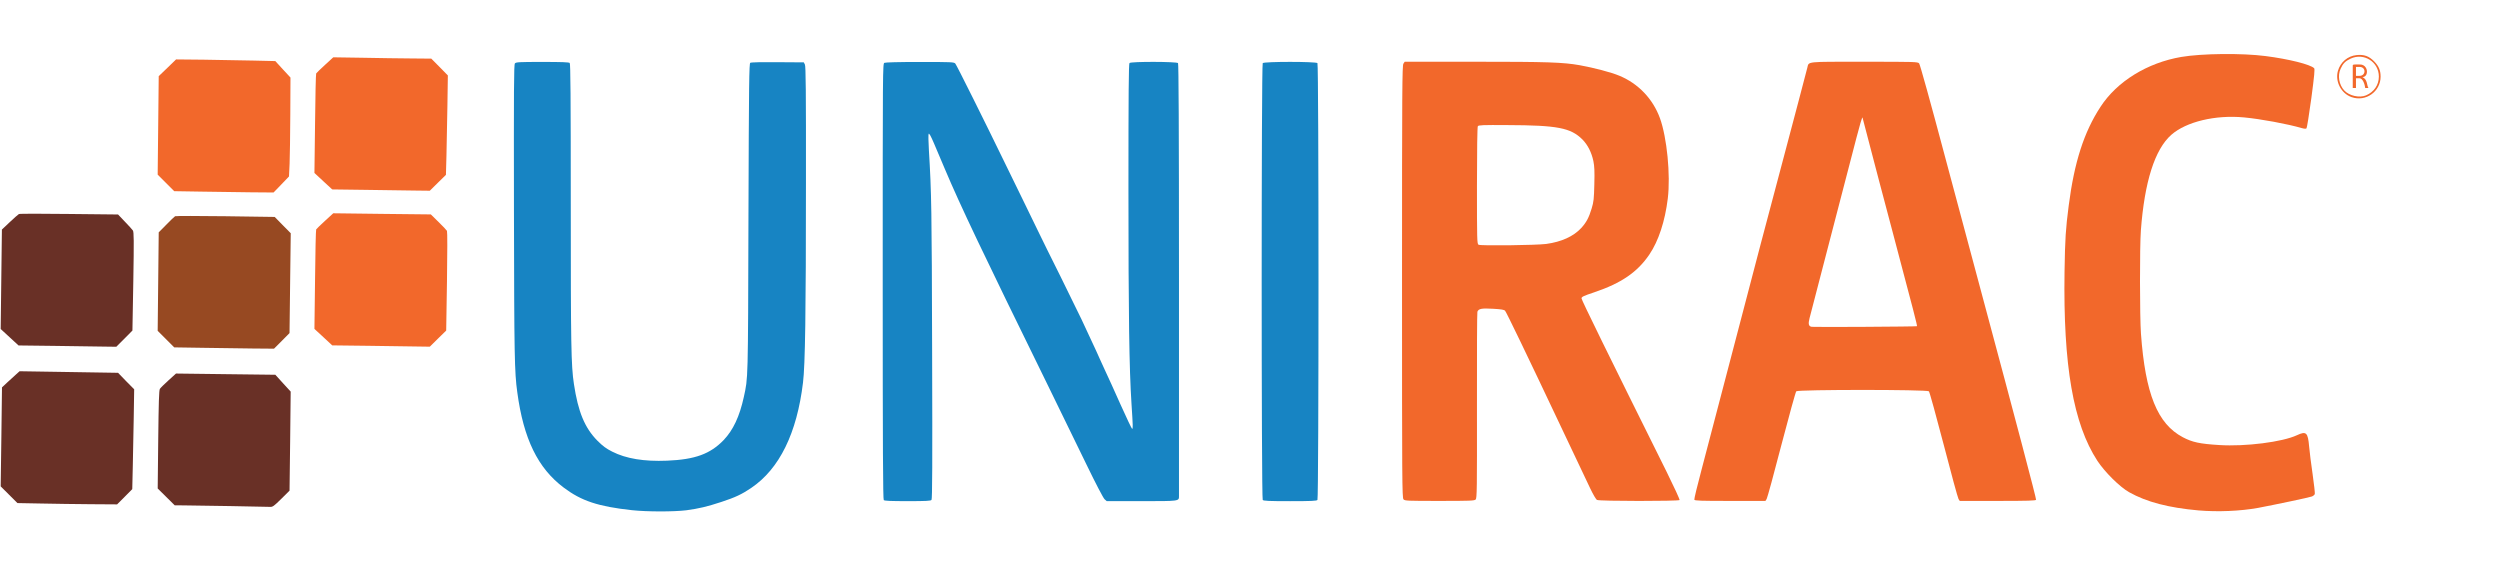
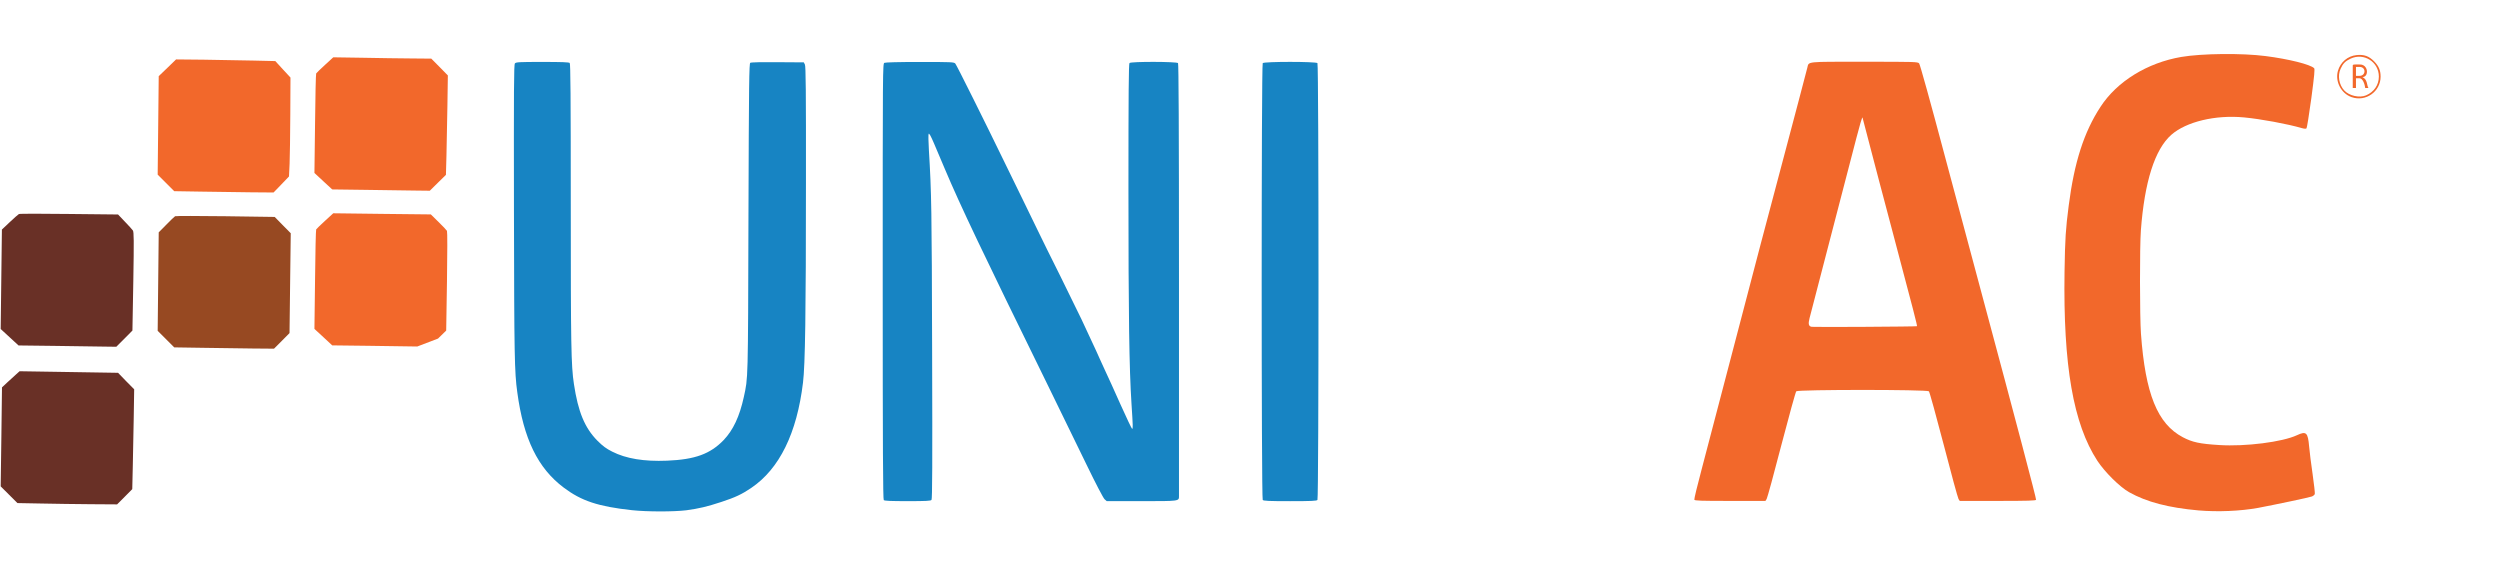
<svg xmlns="http://www.w3.org/2000/svg" fill="none" viewBox="0 0 199 45" height="45" width="199">
  <path fill="#F2682B" d="M174.998 40.629C172.598 40.413 170.878 39.963 169.477 39.179C168.728 38.756 167.542 37.577 166.952 36.682C165.031 33.734 164.226 29.101 164.337 21.63C164.379 18.967 164.428 18.232 164.67 16.359C165.114 12.911 165.884 10.511 167.202 8.5C168.52 6.475 170.927 4.997 173.632 4.532C175.269 4.255 178.46 4.22 180.339 4.463C182.184 4.699 183.898 5.129 184.203 5.427C184.272 5.49 184.224 5.996 183.981 7.827C183.807 9.103 183.634 10.179 183.599 10.213C183.551 10.262 183.433 10.255 183.232 10.199C182.087 9.866 179.958 9.471 178.626 9.346C176.344 9.131 174.027 9.686 172.834 10.733C171.523 11.892 170.705 14.458 170.414 18.336C170.316 19.633 170.323 25.202 170.42 26.555C170.767 31.355 171.731 33.734 173.75 34.802C174.513 35.204 175.096 35.329 176.663 35.426C178.73 35.558 181.678 35.184 182.836 34.643C183.578 34.296 183.71 34.421 183.807 35.544C183.842 35.961 183.967 36.952 184.085 37.75C184.196 38.548 184.279 39.255 184.258 39.325C184.237 39.387 184.133 39.477 184.029 39.519C183.842 39.595 181.102 40.171 179.75 40.427C178.335 40.684 176.545 40.76 174.998 40.629Z" />
-   <path fill="#F2682B" d="M111.719 39.748C111.608 39.63 111.601 38.326 111.601 22.421C111.601 6.967 111.615 5.205 111.712 5.067L111.816 4.914H117.379C123.17 4.914 124.419 4.956 125.751 5.192C126.867 5.393 128.269 5.76 128.907 6.031C130.412 6.655 131.57 7.869 132.132 9.409C132.687 10.942 132.985 13.924 132.756 15.804C132.534 17.614 132.021 19.182 131.286 20.264C130.336 21.665 129.059 22.539 126.902 23.267C126.028 23.559 125.889 23.628 125.889 23.753C125.889 23.878 128.005 28.192 132.666 37.563C133.256 38.756 133.72 39.762 133.693 39.803C133.63 39.9 127.318 39.9 127.124 39.796C127.041 39.755 126.812 39.359 126.583 38.881C126.361 38.416 125.321 36.224 124.273 34.011C121.52 28.185 119.917 24.87 119.806 24.738C119.73 24.654 119.515 24.613 118.842 24.578C117.934 24.523 117.698 24.571 117.601 24.814C117.573 24.877 117.559 28.241 117.566 32.284C117.573 38.985 117.566 39.658 117.462 39.762C117.358 39.859 117.039 39.873 114.59 39.873C112.003 39.873 111.823 39.866 111.719 39.748ZM123.08 19.418C124.301 19.251 125.251 18.814 125.862 18.155C126.271 17.711 126.479 17.316 126.694 16.602C126.861 16.047 126.881 15.839 126.909 14.659C126.937 13.626 126.916 13.231 126.833 12.821C126.687 12.128 126.382 11.531 125.966 11.108C125.029 10.172 123.982 9.971 119.994 9.957C118.024 9.943 117.691 9.957 117.635 10.047C117.594 10.109 117.566 11.961 117.566 14.777C117.566 19.113 117.573 19.411 117.691 19.48C117.843 19.577 122.283 19.522 123.08 19.418Z" />
  <path fill="#F2682B" d="M134.868 39.776C134.847 39.727 135.111 38.625 135.457 37.334C135.797 36.037 136.817 32.16 137.719 28.706C139.501 21.887 140.916 16.498 142.123 11.989C142.81 9.395 143.698 6.052 143.864 5.386C143.996 4.88 143.677 4.915 148.393 4.915C152.451 4.915 152.652 4.921 152.763 5.046C152.833 5.123 153.658 8.091 154.844 12.551C155.933 16.609 157.272 21.631 157.834 23.712C160.469 33.52 162.099 39.7 162.072 39.783C162.044 39.852 161.434 39.873 159.02 39.873H155.996L155.898 39.721C155.843 39.63 155.309 37.688 154.719 35.399C154.123 33.117 153.596 31.203 153.54 31.147C153.394 31.002 143.129 31.002 142.983 31.147C142.928 31.203 142.401 33.117 141.804 35.399C141.214 37.688 140.68 39.63 140.625 39.721L140.528 39.873H137.712C135.388 39.873 134.896 39.859 134.868 39.776ZM152.59 25.966C152.625 25.924 152.354 24.877 150.655 18.475C149.933 15.77 149.108 12.628 148.817 11.504C148.525 10.38 148.276 9.409 148.255 9.354C148.227 9.298 148.012 10.034 147.769 10.984C147.52 11.941 146.604 15.464 145.73 18.822C144.856 22.179 144.093 25.106 144.038 25.335C143.92 25.793 143.968 25.98 144.218 26.015C144.468 26.049 152.548 26.001 152.59 25.966Z" />
-   <path fill="#F2682B" d="M29.33 27.526L26.444 27.492L25.737 26.833L25.029 26.181L25.078 22.255C25.099 20.098 25.14 18.301 25.168 18.26C25.189 18.218 25.508 17.913 25.869 17.58L26.527 16.977L30.412 17.025L34.296 17.067L34.907 17.67C35.246 17.996 35.545 18.315 35.579 18.378C35.614 18.44 35.614 20.112 35.579 22.401L35.517 26.313L34.865 26.951L34.213 27.596L33.214 27.582C32.666 27.575 30.918 27.547 29.33 27.526Z" />
+   <path fill="#F2682B" d="M29.33 27.526L26.444 27.492L25.737 26.833L25.029 26.181L25.078 22.255C25.099 20.098 25.14 18.301 25.168 18.26C25.189 18.218 25.508 17.913 25.869 17.58L26.527 16.977L30.412 17.025L34.296 17.067L34.907 17.67C35.246 17.996 35.545 18.315 35.579 18.378C35.614 18.44 35.614 20.112 35.579 22.401L35.517 26.313L34.865 26.951L33.214 27.582C32.666 27.575 30.918 27.547 29.33 27.526Z" />
  <path fill="#F2682B" d="M16.04 15.253L13.869 15.218L13.21 14.559L12.551 13.9L12.593 9.981L12.634 6.062L13.328 5.396L14.015 4.73L16.213 4.751C17.42 4.772 19.203 4.8 20.167 4.821L21.915 4.862L22.518 5.521L23.122 6.173L23.108 9.1C23.101 10.71 23.073 12.478 23.052 13.033L23.004 14.046L22.393 14.684L21.776 15.322L19.994 15.308C19.009 15.301 17.226 15.274 16.04 15.253Z" />
  <path fill="#F2682B" d="M29.122 15.113L26.444 15.078L25.737 14.426L25.029 13.767L25.078 9.848C25.099 7.691 25.14 5.887 25.168 5.846C25.189 5.804 25.508 5.499 25.869 5.166L26.527 4.562L28.851 4.597C30.127 4.625 31.882 4.646 32.749 4.653L34.331 4.667L34.99 5.332L35.649 6.005L35.614 8.426C35.593 9.758 35.559 11.54 35.538 12.387L35.496 13.919L34.851 14.551L34.213 15.182L33.006 15.168C32.34 15.161 30.592 15.133 29.122 15.113Z" />
  <path fill="#F2682B" d="M187.179 7.729C186.354 7.437 185.862 6.487 186.097 5.648C186.292 4.954 186.874 4.455 187.582 4.385C188.171 4.323 188.567 4.462 188.976 4.878C189.35 5.259 189.496 5.592 189.496 6.099C189.496 7.292 188.31 8.131 187.179 7.729ZM188.338 7.59C188.969 7.326 189.357 6.758 189.357 6.099C189.357 4.926 188.164 4.17 187.103 4.67C186.687 4.864 186.5 5.058 186.312 5.474C186.063 6.022 186.181 6.744 186.604 7.201C186.992 7.625 187.818 7.812 188.338 7.59Z" />
  <path fill="#1784C3" d="M50.296 40.61C47.618 40.318 46.28 39.874 44.872 38.813C42.812 37.266 41.674 34.936 41.175 31.218C40.953 29.616 40.932 28.339 40.911 16.853C40.897 7.024 40.904 5.138 40.987 5.048C41.071 4.944 41.313 4.93 43.172 4.93C44.712 4.93 45.288 4.95 45.35 5.013C45.413 5.075 45.434 7.676 45.434 16.305C45.434 27.486 45.461 29.096 45.683 30.559C46.016 32.779 46.543 34.055 47.549 35.075C47.986 35.511 48.236 35.699 48.728 35.948C49.831 36.51 51.267 36.746 53.098 36.67C55.325 36.58 56.538 36.136 57.607 35.026C58.363 34.228 58.869 33.153 59.209 31.599C59.549 30.032 59.542 30.483 59.577 17.359C59.611 6.532 59.632 5.055 59.722 4.999C59.785 4.957 60.672 4.937 61.907 4.95L63.981 4.964L64.071 5.138C64.141 5.277 64.161 7.233 64.154 14.536C64.154 24.954 64.092 29.047 63.919 30.455C63.433 34.485 62.046 37.315 59.805 38.834C59.049 39.347 58.529 39.59 57.433 39.951C56.275 40.332 55.616 40.485 54.638 40.617C53.632 40.741 51.51 40.741 50.296 40.61Z" />
  <path fill="#1784C3" d="M70.347 39.808C70.285 39.746 70.264 35.785 70.264 22.398C70.264 5.342 70.264 5.078 70.396 5.002C70.486 4.961 71.505 4.933 73.233 4.933C75.716 4.933 75.938 4.94 76.042 5.058C76.139 5.162 78.414 9.726 80.009 13.014C80.321 13.665 80.946 14.942 81.397 15.857C81.841 16.773 82.402 17.931 82.645 18.424C82.881 18.923 83.686 20.546 84.428 22.031C85.163 23.522 85.912 25.048 86.092 25.429C86.273 25.811 86.543 26.393 86.696 26.726C86.855 27.066 87.105 27.607 87.258 27.933C87.41 28.259 87.535 28.537 87.535 28.551C87.535 28.564 87.715 28.96 87.937 29.431C88.159 29.896 88.728 31.152 89.2 32.213C89.671 33.267 90.088 34.134 90.115 34.134C90.192 34.134 90.185 33.968 90.067 32.144C89.886 29.314 89.824 25.194 89.824 15.06C89.824 7.402 89.845 5.078 89.907 5.016C90.032 4.891 93.66 4.898 93.771 5.023C93.819 5.092 93.847 9.892 93.847 22.211C93.847 31.61 93.847 39.385 93.847 39.489C93.847 39.898 93.889 39.891 90.865 39.891H88.097L87.924 39.739C87.82 39.642 87.23 38.518 86.502 37.013C85.822 35.605 84.4 32.685 83.339 30.527C78.206 20.068 76.444 16.371 75.216 13.464C74.932 12.799 74.537 11.869 74.342 11.404C74.086 10.808 73.961 10.586 73.919 10.655C73.892 10.711 73.898 11.293 73.94 11.952C74.148 15.365 74.169 16.655 74.197 27.913C74.225 37.013 74.211 39.711 74.148 39.794C74.079 39.87 73.746 39.891 72.248 39.891C70.93 39.891 70.41 39.87 70.347 39.808Z" />
  <path fill="#1784C3" d="M100.513 39.796C100.402 39.664 100.402 5.163 100.513 5.025C100.631 4.893 104.751 4.893 104.869 5.025C104.98 5.163 104.98 39.664 104.869 39.796C104.807 39.872 104.384 39.893 102.691 39.893C100.999 39.893 100.576 39.872 100.513 39.796Z" />
-   <path fill="#693026" d="M18.345 40.284C16.742 40.264 15.092 40.236 14.668 40.229L13.905 40.222L13.226 39.549L12.553 38.883L12.595 34.992C12.629 32.002 12.657 31.066 12.726 30.955C12.775 30.879 13.087 30.567 13.413 30.275L14.01 29.734L17.963 29.783L21.917 29.831L22.527 30.504L23.138 31.17L23.096 35.117L23.047 39.057L22.389 39.709C21.799 40.291 21.702 40.361 21.494 40.347C21.362 40.34 19.947 40.312 18.345 40.284Z" />
  <path fill="#693026" d="M3.279 40.08L1.386 40.045L0.72 39.379L0.054 38.714L0.109 34.774L0.158 30.834L0.581 30.439C0.817 30.224 1.129 29.932 1.282 29.8L1.559 29.551L5.478 29.613L9.397 29.676L10.035 30.335L10.68 30.987L10.646 33.192C10.625 34.406 10.59 36.196 10.569 37.167L10.528 38.935L9.924 39.546L9.321 40.149L7.24 40.135C6.102 40.129 4.313 40.101 3.279 40.08Z" />
  <path fill="#693026" d="M4.361 27.533L1.476 27.498L0.768 26.846L0.054 26.188L0.103 22.234L0.151 18.273L0.775 17.684C1.122 17.358 1.448 17.066 1.504 17.039C1.552 17.004 3.349 17.004 5.499 17.032L9.397 17.073L9.938 17.642C10.236 17.947 10.521 18.266 10.576 18.343C10.659 18.461 10.666 19.092 10.611 22.4L10.541 26.312L9.903 26.957L9.258 27.602L8.253 27.589C7.698 27.582 5.95 27.554 4.361 27.533Z" />
  <path fill="#974922" d="M16.144 27.686L13.869 27.651L13.21 26.992L12.551 26.333L12.593 22.414L12.634 18.495L13.238 17.885C13.564 17.545 13.883 17.247 13.938 17.212C13.994 17.184 15.804 17.184 17.954 17.212L21.866 17.268L22.505 17.92L23.143 18.565L23.094 22.539L23.046 26.514L22.428 27.138L21.811 27.755L20.111 27.741C19.175 27.735 17.392 27.707 16.144 27.686Z" />
  <path fill="#F2682B" d="M187.279 5.198V7.006H187.535V6.231H187.823C188.079 6.231 188.239 6.715 188.271 7.006H188.527C188.457 6.889 188.433 6.714 188.399 6.586C188.339 6.361 188.239 6.231 188.047 6.134C188.591 6.134 188.527 5.101 187.823 5.134H187.471C187.375 5.134 187.311 5.134 187.279 5.198ZM187.535 5.327H187.823C188.351 5.327 188.335 6.037 187.823 6.037H187.535V5.327Z" clip-rule="evenodd" fill-rule="evenodd" />
</svg>